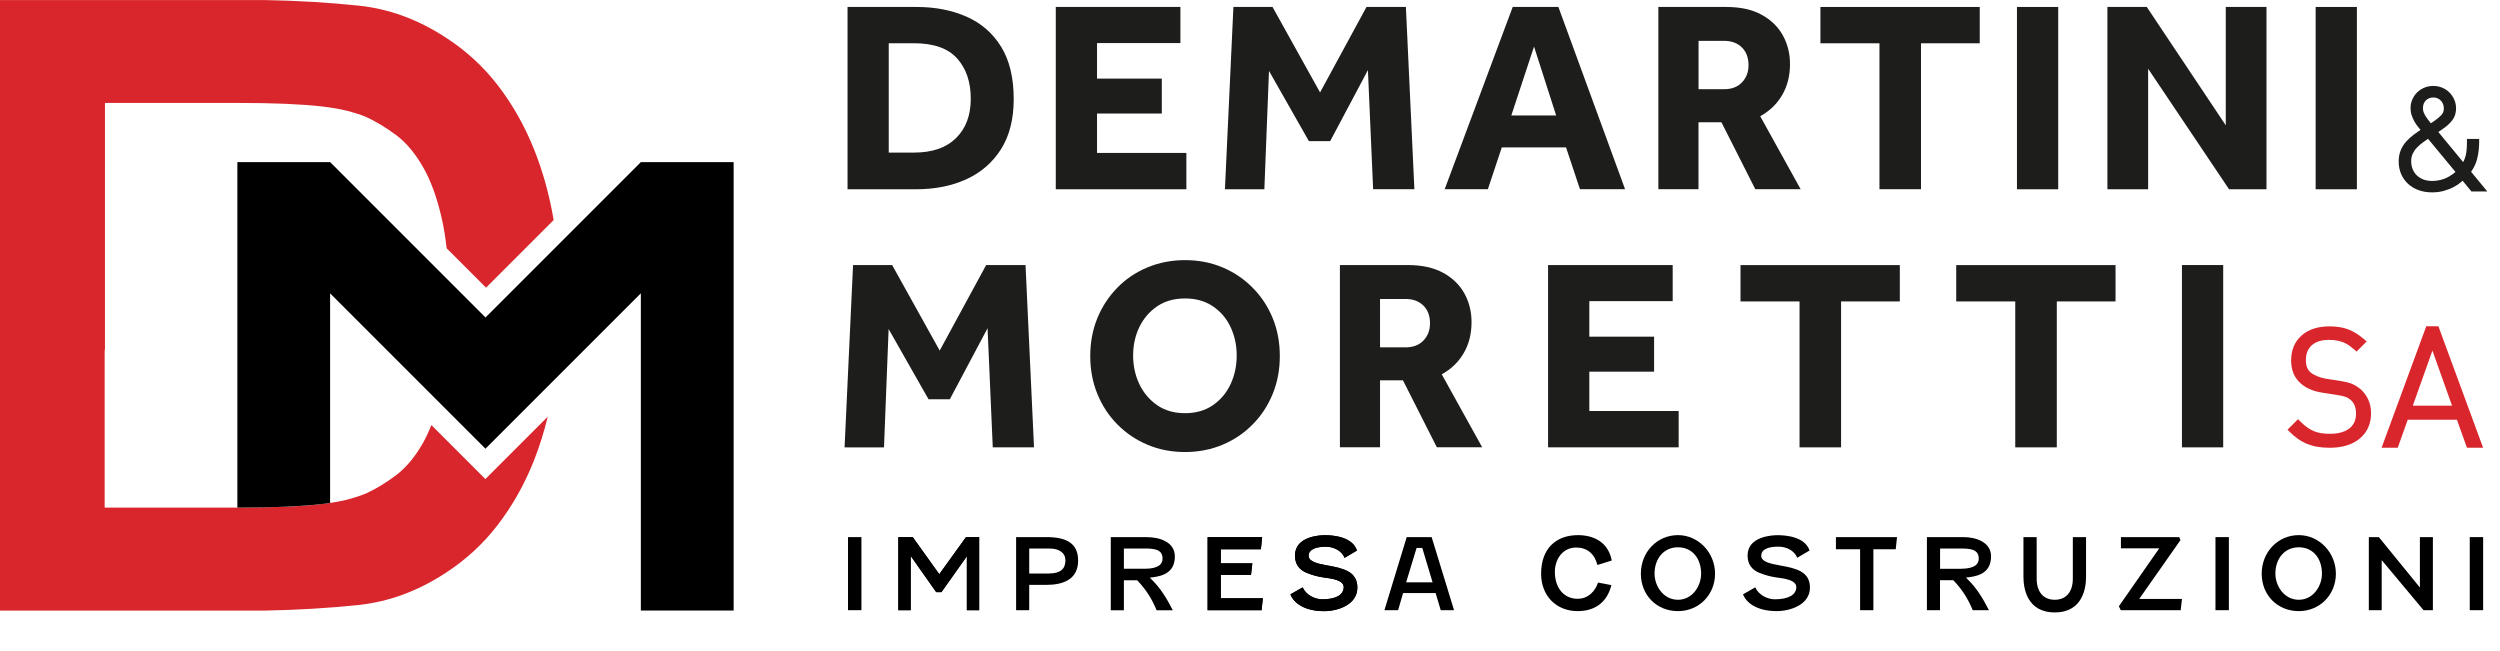
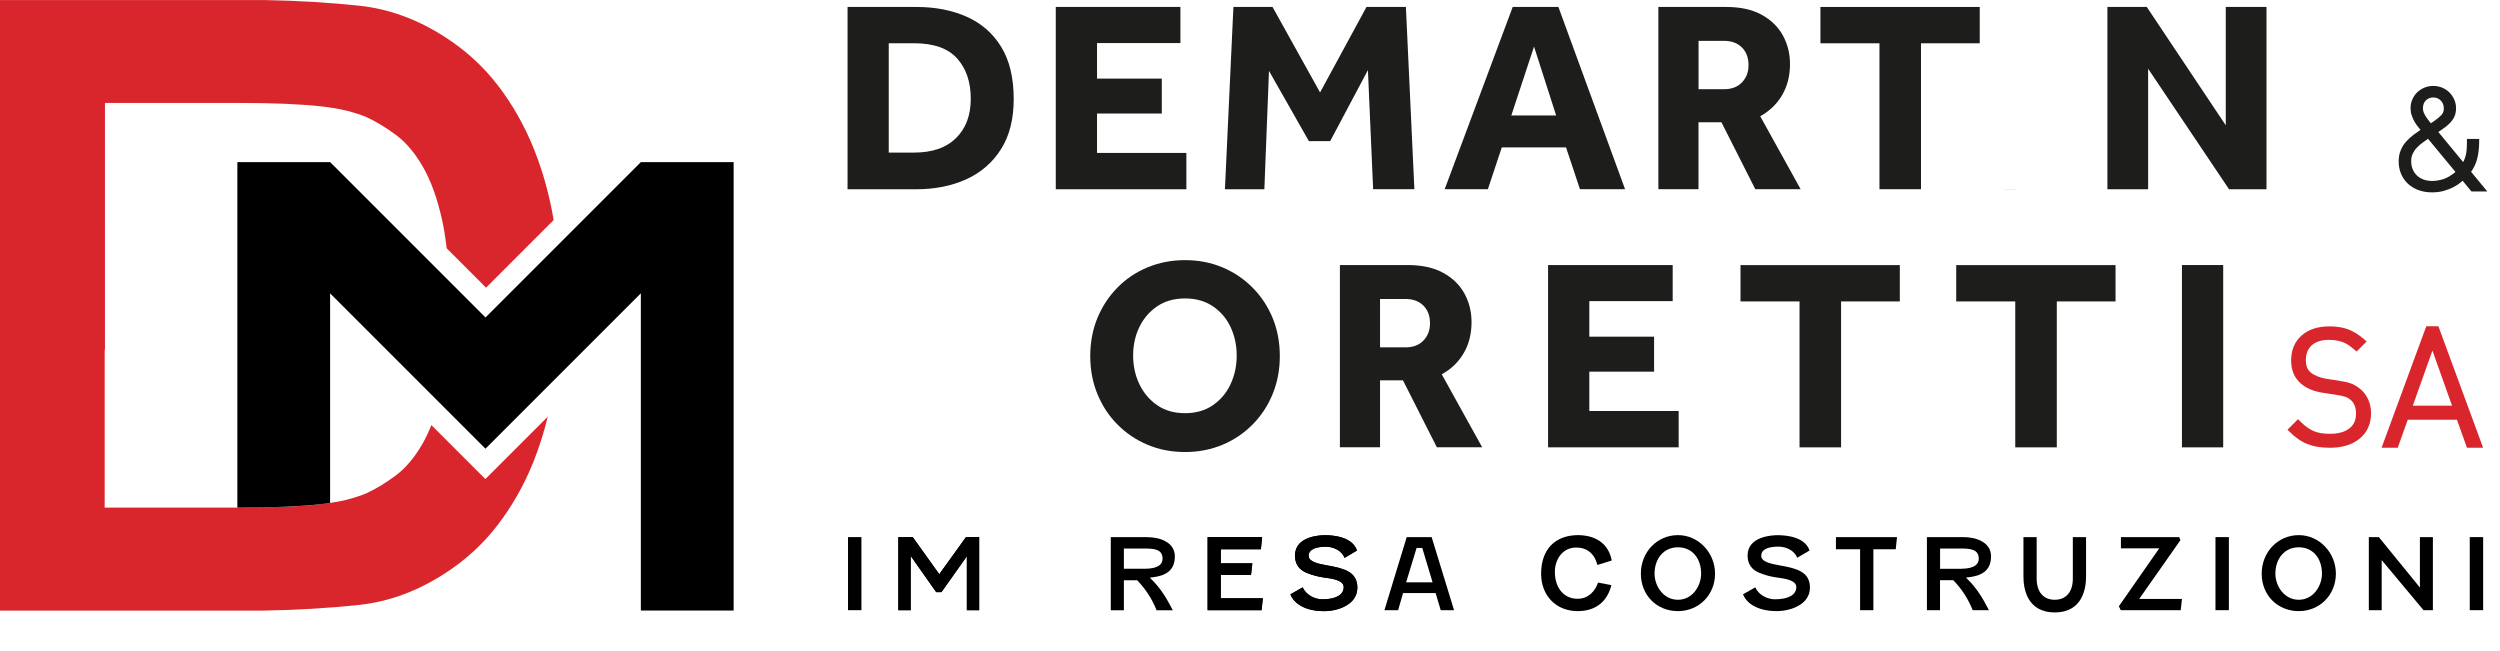
<svg xmlns="http://www.w3.org/2000/svg" id="Livello_1" version="1.1" viewBox="0 0 427.29 111.2">
  <defs>
    <style>
      .st0 {
        fill: #1d1d1b;
      }

      .st1 {
        fill: #d9262c;
      }
    </style>
  </defs>
  <g>
    <path class="st0" d="M144.86,32.34V1.19h11.77c3.21,0,6.06.55,8.57,1.66,2.51,1.11,4.48,2.82,5.91,5.14,1.43,2.32,2.15,5.3,2.15,8.94,0,3.43-.72,6.28-2.17,8.57s-3.43,4-5.93,5.14c-2.51,1.14-5.36,1.71-8.57,1.71h-11.72ZM151.91,26.08h4.3c3.11,0,5.51-.82,7.19-2.48,1.68-1.65,2.52-3.89,2.52-6.73s-.78-5.16-2.34-6.89c-1.56-1.73-4.02-2.59-7.38-2.59h-4.3v18.68Z" />
    <path class="st0" d="M180.45,32.34V1.19h21.3v6.17h-14.25v6.07h11.07v5.98h-11.07v6.73h15.27v6.21h-22.33Z" />
    <path class="st0" d="M209.36,32.34l1.45-31.16h6.68l8.13,14.62,7.94-14.62h6.73l1.45,31.16h-7.05l-.89-20.36-6.45,12.14h-3.64l-6.82-12-.79,20.23h-6.73Z" />
    <path class="st0" d="M246.92,32.34l11.63-31.16h7.8l11.4,31.16h-7.71l-2.38-7.15h-10.98l-2.38,7.15h-7.38ZM258.31,19.73h7.66l-3.78-11.77-3.88,11.77Z" />
    <path class="st0" d="M283.44,32.34V1.19h11.58c2.43,0,4.45.44,6.07,1.33,1.62.89,2.83,2.07,3.64,3.55.81,1.48,1.21,3.11,1.21,4.88,0,1.99-.44,3.75-1.33,5.28-.89,1.53-2.14,2.74-3.76,3.64l6.91,12.47h-7.75l-5.79-11.44h-3.92v11.44h-6.87ZM290.31,15.25h4.34c1.31,0,2.34-.39,3.08-1.17.75-.78,1.12-1.76,1.12-2.94,0-1.28-.38-2.29-1.14-3.04s-1.78-1.12-3.06-1.12h-4.34v8.27Z" />
    <path class="st0" d="M321.23,32.34V7.4h-10.09V1.19h27.23v6.21h-10.04v24.94h-7.1Z" />
-     <path class="st0" d="M344.73,32.34V1.19h7.05v31.16h-7.05Z" />
+     <path class="st0" d="M344.73,32.34V1.19v31.16h-7.05Z" />
    <path class="st0" d="M360.19,32.34V1.19h6.73l13.5,20.23V1.19h6.96v31.16h-6.4l-13.83-20.6v20.6h-6.96Z" />
-     <path class="st0" d="M395.78,32.34V1.19h7.05v31.16h-7.05Z" />
-     <path class="st0" d="M144.35,76.46l1.45-31.16h6.68l8.13,14.62,7.94-14.62h6.73l1.45,31.16h-7.05l-.89-20.36-6.45,12.14h-3.64l-6.82-12-.79,20.23h-6.73Z" />
    <path class="st0" d="M202.54,77.26c-2.3,0-4.44-.41-6.4-1.24-1.96-.82-3.68-1.98-5.16-3.48-1.48-1.49-2.62-3.24-3.43-5.23-.81-1.99-1.21-4.14-1.21-6.45s.4-4.49,1.21-6.47c.81-1.98,1.95-3.71,3.41-5.21,1.46-1.5,3.18-2.65,5.16-3.48,1.98-.82,4.12-1.24,6.42-1.24s4.44.41,6.4,1.24c1.96.82,3.68,1.98,5.16,3.48,1.48,1.49,2.62,3.23,3.43,5.21.81,1.98,1.21,4.13,1.21,6.47s-.4,4.45-1.21,6.45c-.81,1.99-1.95,3.74-3.43,5.23-1.48,1.5-3.2,2.66-5.16,3.48-1.96.82-4.1,1.24-6.4,1.24ZM202.54,70.62c1.84,0,3.42-.45,4.74-1.35,1.32-.9,2.34-2.1,3.04-3.6.7-1.5,1.05-3.13,1.05-4.9s-.35-3.4-1.05-4.88c-.7-1.48-1.71-2.66-3.04-3.55-1.32-.89-2.9-1.33-4.74-1.33s-3.42.44-4.74,1.33c-1.32.89-2.34,2.07-3.06,3.55-.72,1.48-1.07,3.11-1.07,4.88s.36,3.41,1.07,4.9c.72,1.49,1.74,2.69,3.06,3.6,1.32.9,2.9,1.35,4.74,1.35Z" />
    <path class="st0" d="M229.01,76.46v-31.16h11.58c2.43,0,4.45.44,6.07,1.33,1.62.89,2.83,2.07,3.64,3.55.81,1.48,1.21,3.11,1.21,4.88,0,1.99-.44,3.75-1.33,5.28-.89,1.53-2.14,2.74-3.76,3.64l6.91,12.47h-7.75l-5.79-11.44h-3.92v11.44h-6.87ZM235.87,59.37h4.34c1.31,0,2.34-.39,3.08-1.17.75-.78,1.12-1.76,1.12-2.94,0-1.28-.38-2.29-1.14-3.04s-1.78-1.12-3.06-1.12h-4.34v8.27Z" />
    <path class="st0" d="M264.59,76.46v-31.16h21.3v6.17h-14.25v6.07h11.07v5.98h-11.07v6.73h15.27v6.21h-22.33Z" />
    <path class="st0" d="M307.57,76.46v-24.94h-10.09v-6.21h27.23v6.21h-10.04v24.94h-7.1Z" />
    <path class="st0" d="M344.44,76.46v-24.94h-10.09v-6.21h27.23v6.21h-10.04v24.94h-7.1Z" />
    <path class="st0" d="M372.93,76.46v-31.16h7.05v31.16h-7.05Z" />
  </g>
  <g>
    <path class="st1" d="M403.35,66.44c-.22-.18-.44-.34-.68-.49-.25-.15-.52-.29-.82-.4-.29-.11-.62-.2-.99-.28-.35-.07-.76-.15-1.22-.22l-2.09-.32c-.5-.08-1-.22-1.48-.42-.46-.19-.85-.41-1.15-.66-.55-.46-.81-1.15-.81-2.11,0-1.08.33-1.91,1-2.52.68-.62,1.67-.93,2.94-.93.54,0,1.03.04,1.44.13.41.08.79.2,1.12.33.32.14.63.31.9.5.29.21.58.44.88.7l.38.34,1.73-1.73-.44-.38c-.88-.76-1.78-1.32-2.67-1.67-.9-.35-2-.53-3.25-.53-1.99,0-3.6.53-4.76,1.56-1.19,1.05-1.79,2.49-1.79,4.28,0,1.68.58,3.02,1.71,3.97.91.79,2.16,1.31,3.72,1.54l2.27.35c.38.05.7.11.96.17.25.06.47.12.67.19.16.06.31.13.43.21.15.1.31.22.45.33.59.53.88,1.29.88,2.31,0,1.1-.37,1.93-1.12,2.52-.79.62-1.9.93-3.31.93-.56,0-1.06-.03-1.51-.1-.44-.07-.85-.18-1.24-.34-.4-.17-.79-.38-1.16-.65-.38-.27-.78-.62-1.19-1.03l-.38-.38-1.8,1.8.38.38c.46.46.93.86,1.42,1.2.5.35,1.03.64,1.58.86s1.15.39,1.77.49c.62.1,1.31.16,2.06.16,2.15,0,3.88-.53,5.13-1.57,1.28-1.06,1.94-2.52,1.94-4.34,0-.86-.17-1.65-.5-2.37-.33-.71-.8-1.32-1.38-1.81Z" />
    <path class="st1" d="M416.77,55.76h-2.08l-7.64,20.76h2.76l1.71-4.78h8.41l1.71,4.78h2.76l-7.64-20.76ZM412.39,69.33l3.35-9.41,3.35,9.41h-6.69Z" />
  </g>
  <path class="st0" d="M422.35,29.36c.47-.65.82-1.39,1.03-2.19.23-.9.35-1.91.35-3.01v-.41h-2.09v.41c0,.53-.01.99-.05,1.38-.03.37-.08.72-.16,1.03-.08.31-.17.58-.28.82-.05.1-.1.21-.16.31l-4.24-5.14s.09-.06.13-.09c.2-.14.38-.26.52-.36.24-.16.26-.18.24-.17.58-.39,1.08-.85,1.48-1.37.44-.56.66-1.25.66-2.04,0-.53-.1-1.04-.31-1.51-.2-.46-.48-.87-.83-1.22-.35-.35-.76-.62-1.24-.82-.95-.39-2.08-.39-3.03,0-.47.19-.88.47-1.23.8-.35.34-.63.75-.83,1.21-.21.47-.31.97-.31,1.51,0,.41.06.81.19,1.19.12.37.28.73.46,1.06.18.32.4.65.65.95.13.17.27.33.4.5-.38.26-.75.52-1.11.78-.48.36-.92.76-1.31,1.18-.4.44-.72.94-.95,1.5-.24.56-.36,1.21-.36,1.94,0,.77.14,1.49.42,2.14.28.65.68,1.22,1.19,1.69.51.47,1.12.83,1.82,1.08.69.25,1.46.37,2.29.37.74,0,1.43-.09,2.04-.27.6-.18,1.14-.38,1.59-.62.47-.24.86-.49,1.18-.76.15-.12.28-.24.4-.34l1.51,1.84h2.71l-2.79-3.39ZM414.9,20.33c-.2-.28-.37-.53-.49-.76-.11-.21-.19-.4-.23-.57-.04-.16-.06-.35-.06-.54,0-.53.17-.96.5-1.3.34-.34.76-.5,1.27-.5s.93.17,1.28.53h0c.35.36.52.8.52,1.35,0,.46-.14.82-.41,1.11-.33.35-.71.67-1.18.99-.02.02-.07.05-.14.1l-.49.33c-.23-.28-.42-.52-.58-.74ZM414.99,23.72l4.69,5.67c-.71.59-1.37.98-1.97,1.19-1.29.43-2.53.46-3.5.1-.43-.16-.81-.4-1.12-.69-.31-.29-.55-.65-.72-1.06-.17-.41-.26-.88-.26-1.38s.09-.91.26-1.28c.18-.38.42-.73.71-1.03.3-.32.65-.62,1.02-.89.29-.21.59-.42.88-.62Z" />
  <g>
    <rect x="144.94" y="91.8" width="2.29" height="12.49" />
    <g>
      <path d="M167.36,104.29h-2.11v-9.22l-4.34,6.13h-.9l-4.36-6.19v9.28h-2.11v-12.49h2.46l4.53,6.34,4.57-6.34h2.25v12.49Z" />
      <polygon points="160.54 98.14 156 91.8 153.54 91.8 153.54 104.29 155.65 104.29 155.65 95.01 160.01 101.2 160.91 101.2 165.25 95.07 165.25 104.29 167.36 104.29 167.36 91.8 165.11 91.8 160.54 98.14" />
    </g>
-     <path d="M178.91,91.8h-5.24v12.49h2.24v-4.33h3c2.45,0,5.36-.72,5.36-4.14,0-2.74-1.7-4.02-5.36-4.02ZM179.36,98.02h-3.45v-4.27h3.45c1.71,0,2.74.76,2.74,2.04,0,1.47-.92,2.22-2.74,2.22Z" />
    <path d="M196.51,98.73l.51-.06c1.76-.23,3.78-.84,3.78-3.57,0-2.43-2.55-3.29-4.73-3.29h-6.22v12.49h2.24v-5.12h2.28l.07.08c1.43,1.51,2.43,3.07,3.24,5.04h2.77c-1.08-2.1-2.08-3.73-3.57-5.21l-.36-.36ZM192.09,97.22v-3.47h3.5c1.7,0,3.11.13,3.11,1.74,0,.79-.53,1.72-3.04,1.72h-3.57Z" />
    <g>
      <polygon points="208.65 98.25 213.82 98.25 214.04 96.28 208.65 96.28 208.65 93.88 215.5 93.88 215.72 91.8 206.4 91.8 206.4 104.29 215.62 104.29 215.84 102.25 208.65 102.25 208.65 98.25" />
      <path d="M215.84,102.25l-.21,2.04h-9.23v-12.49h9.32l-.21,2.08h-6.85v2.4h5.39l-.23,1.97h-5.16v4h7.18Z" />
      <path d="M229.81,95.34l2.12-1.25c-.78-2.36-4.06-2.62-5.46-2.62-.86,0-5.13.17-5.13,3.48,0,1.44.69,2.44,2.06,2.98,1.1.43,1.92.62,2.88.77l.23.03c1.02.13,3.16.41,3.16,1.6,0,1.33-1.33,2.1-3.66,2.1-1.25,0-2.75-.7-3.36-2.04l-2.09,1.19c.55,1.42,2.32,2.87,5.77,2.87,2.28,0,5.67-1.07,5.67-4.02,0-2.79-2.46-3.27-4.84-3.74h-.07c-.11-.03-.23-.06-.37-.08-1.21-.22-3.05-.54-3.05-1.6s1.05-1.58,2.97-1.58c1.27,0,2.7.65,3.18,1.9Z" />
      <path d="M223.66,95.02c0,1.05,1.84,1.38,3.05,1.6.14.02.26.05.37.07h.07c2.38.48,4.84.97,4.84,3.75,0,2.95-3.39,4.02-5.67,4.02-3.46,0-5.23-1.45-5.77-2.87l2.09-1.19c.61,1.34,2.11,2.04,3.36,2.04,2.33,0,3.66-.76,3.66-2.1,0-1.19-2.13-1.47-3.16-1.6l-.23-.03c-.96-.15-1.78-.33-2.88-.77-1.37-.54-2.06-1.54-2.06-2.98,0-3.31,4.28-3.48,5.13-3.48,1.4,0,4.68.26,5.46,2.62l-2.12,1.25c-.48-1.25-1.91-1.9-3.18-1.9-1.91,0-2.97.56-2.97,1.58Z" />
      <path d="M244.7,91.8h-4.27l-3.81,12.49h2.34l.85-2.93h5.56l.87,2.93h2.28l-3.83-12.49ZM240.33,99.53l1.79-5.88h.97l1.76,5.88h-4.52Z" />
    </g>
    <path d="M273.02,96.56l2.46-.76c-.76-3.91-4.25-4.34-5.74-4.34-3.97,0-6.34,2.46-6.34,6.59,0,3.77,2.57,6.4,6.25,6.4,3.01,0,5.05-1.57,5.76-4.44l-2.28-.44c-.46,1.38-1.59,2.77-3.51,2.77-2.32,0-3.87-1.85-3.87-4.6,0-2.07,1.26-4.16,3.66-4.16,1.85,0,3.15,1.08,3.61,2.99Z" />
    <path d="M286.79,91.46c-3.56,0-6.34,2.89-6.34,6.59s2.73,6.4,6.34,6.4,6.34-2.81,6.34-6.4-2.84-6.59-6.34-6.59ZM286.79,102.51c-2.47,0-4-2.32-4-4.46,0-2.66,1.64-4.51,4-4.51s3.96,1.81,3.96,4.51c0,2.14-1.51,4.46-3.96,4.46Z" />
    <path d="M307.16,95.34l2.12-1.25c-.78-2.36-4.06-2.62-5.46-2.62-.86,0-5.13.17-5.13,3.48,0,1.44.69,2.44,2.06,2.98,1.1.43,1.92.62,2.88.77l.23.03c1.02.13,3.16.41,3.16,1.6,0,1.33-1.33,2.1-3.66,2.1-1.25,0-2.75-.7-3.36-2.04l-2.09,1.19c.54,1.42,2.32,2.87,5.77,2.87,2.28,0,5.67-1.07,5.67-4.02,0-2.79-2.46-3.27-4.84-3.74h-.07c-.11-.03-.23-.06-.37-.08-1.21-.22-3.05-.54-3.05-1.6s1.05-1.58,2.97-1.58c1.27,0,2.7.65,3.18,1.9Z" />
    <polygon points="317.92 104.29 320.19 104.29 320.19 93.88 324.01 93.88 324.23 91.8 313.79 91.8 313.79 93.88 317.92 93.88 317.92 104.29" />
    <path d="M335.56,91.8h-6.22v12.49h2.24v-5.12h2.28l.07.08c1.43,1.51,2.43,3.07,3.24,5.04h2.77c-1.08-2.1-2.08-3.73-3.57-5.21l-.36-.36.51-.06c1.76-.23,3.78-.84,3.78-3.57,0-2.43-2.55-3.29-4.73-3.29ZM335.16,97.22h-3.57v-3.47h3.5c1.7,0,3.11.13,3.11,1.74,0,.79-.53,1.72-3.04,1.72Z" />
    <path d="M348.1,98.92v-7.12h-2.26v6.79c0,1.83.52,6.08,5.35,6.08s5.35-4.25,5.35-6.08v-6.79h-2.26v7.12c0,2.25-1.16,3.59-3.09,3.59s-3.09-1.34-3.09-3.59Z" />
    <polygon points="372.67 92.32 372.47 91.8 362.5 91.8 362.5 93.72 369.05 93.72 362.15 103.62 362.47 104.29 372.72 104.29 372.93 102.37 365.62 102.37 372.67 92.32" />
    <rect x="378.66" y="91.8" width="2.29" height="12.49" />
    <path d="M392.9,91.46c-3.56,0-6.34,2.89-6.34,6.59s2.73,6.4,6.34,6.4,6.34-2.81,6.34-6.4-2.84-6.59-6.34-6.59ZM392.9,102.51c-2.47,0-4-2.32-4-4.46,0-2.66,1.64-4.51,4-4.51s3.96,1.81,3.96,4.51c0,2.14-1.51,4.46-3.96,4.46Z" />
    <polygon points="404.87 91.8 404.87 104.29 407.07 104.29 407.07 95.73 414.22 104.29 415.82 104.29 415.82 91.8 413.6 91.8 413.6 100.42 406.58 91.8 404.87 91.8" />
    <rect x="422.12" y="91.8" width="2.29" height="12.49" />
  </g>
  <path class="st1" d="M83.36,81.48l-.4.4-9.23-9.23c-.46,1.16-.96,2.22-1.5,3.17-1.36,2.36-2.9,4.19-4.62,5.47-1.72,1.28-3.44,2.32-5.16,3.1-1,.39-2.08.74-3.26,1.04-.79.2-1.72.37-2.76.53-.51.08-1.03.15-1.59.21-1.72.2-3.76.35-6.11.44-2.23.09-4.96.14-8.15.15-.18,0-.35,0-.54,0h-22.15v-27h.05V17.59h22.15c3.44,0,6.34.05,8.7.15,2.35.1,4.39.25,6.11.44,1.72.2,3.17.44,4.35.74,1.18.3,2.26.64,3.26,1.04,1.72.79,3.44,1.82,5.16,3.1,1.72,1.28,3.26,3.1,4.62,5.47,1.36,2.36,2.45,5.37,3.26,9.02.33,1.48.59,3.12.79,4.89l6.73,6.73,11.56-11.56c-.73-4.29-1.85-8.35-3.39-12.18-1.59-3.94-3.62-7.54-6.11-10.79-2.49-3.25-5.5-6.01-9.03-8.28-4.71-3.06-9.63-4.85-14.74-5.39-5.12-.54-10.48-.86-16.1-.96H0v55.57h-.05v48.78h45.24c5.61-.1,10.98-.42,16.1-.96,5.12-.54,10.03-2.34,14.74-5.39,3.53-2.27,6.54-5.03,9.03-8.28,2.49-3.25,4.53-6.85,6.11-10.79.99-2.47,1.8-5.06,2.45-7.72l-8.1,8.1-2.18,2.18Z" />
  <path d="M109.53,27.71h0s0,0,0,0l-26.55,26.55-26.55-26.55h-15.86v59.05c3.2,0,5.93-.05,8.15-.15,2.35-.1,4.39-.25,6.11-.44.56-.06,1.09-.14,1.59-.21v-35.82l23.77,23.77,2.78,2.78,26.56-26.56v54.22h15.86V27.71h-15.86Z" />
</svg>